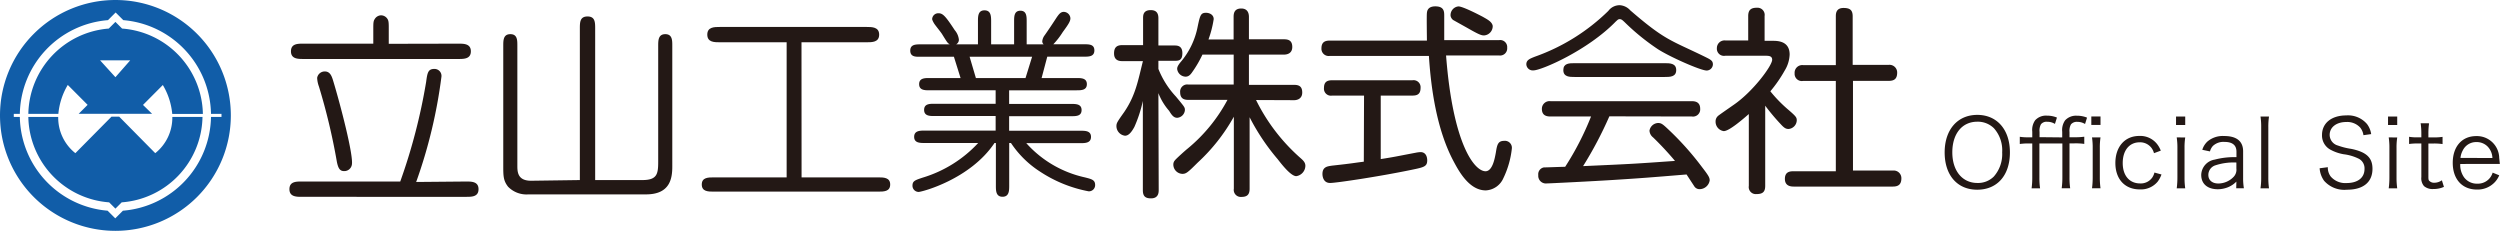
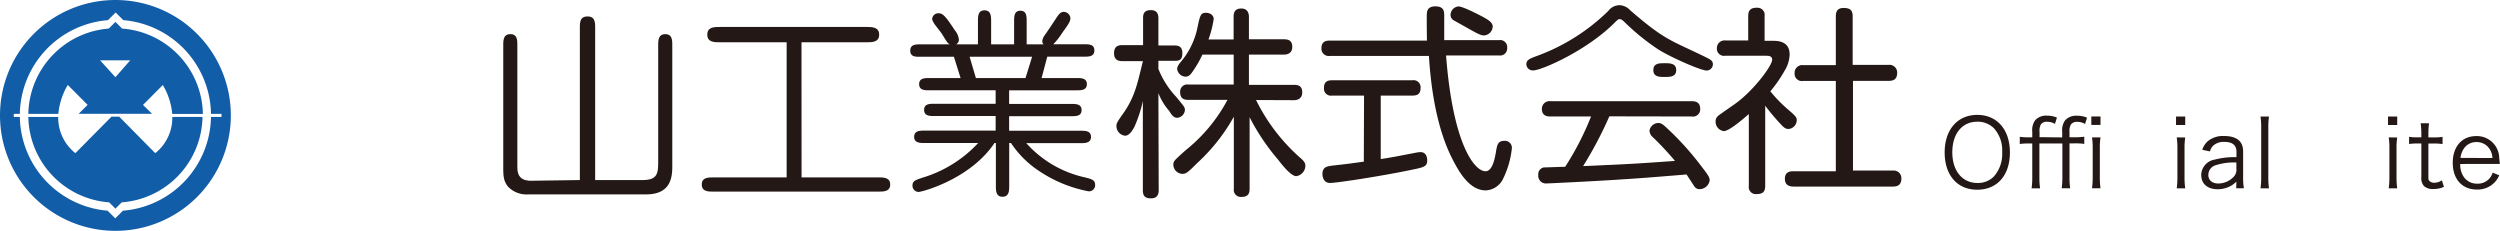
<svg xmlns="http://www.w3.org/2000/svg" viewBox="0 0 326.42 30.14">
  <defs>
    <style>.cls-1{fill:#231815;}.cls-2,.cls-3{fill:#115da8;}.cls-3{fill-rule:evenodd;}</style>
  </defs>
  <title>アセット 2</title>
  <g id="レイヤー_2" data-name="レイヤー 2">
    <g id="レイヤー_1-2" data-name="レイヤー 1">
      <path class="cls-1" d="M262.43,19.9c0,3-1.66,4.87-4.27,4.87s-4.25-1.9-4.25-4.87S255.59,15,258.17,15,262.43,16.93,262.43,19.9Zm-2.11,3.16a4.41,4.41,0,0,0,1.1-3.16,4.33,4.33,0,0,0-1.08-3.16,3,3,0,0,0-2.16-.85c-2,0-3.27,1.58-3.27,4s1.31,4,3.28,4A2.92,2.92,0,0,0,260.32,23.06Z" />
      <path class="cls-1" d="M269.26,17.94v-.73a2.19,2.19,0,0,1,.38-1.5,1.93,1.93,0,0,1,1.55-.6,3.38,3.38,0,0,1,1.31.25l-.26.83a1.89,1.89,0,0,0-1-.28,1,1,0,0,0-.84.33,1.77,1.77,0,0,0-.19,1v.68h.62a8.64,8.64,0,0,0,1.31-.07v.94a7.88,7.88,0,0,0-1.31-.07h-.62v4.48a9.21,9.21,0,0,0,.09,1.38h-1.11a10,10,0,0,0,.09-1.39V18.73h-3v4.48a9.21,9.21,0,0,0,.09,1.38h-1.11a10,10,0,0,0,.09-1.39V18.73h-.51a8,8,0,0,0-1.12.07v-.94a7,7,0,0,0,1.12.07h.51v-.73a2.18,2.18,0,0,1,.38-1.5,1.91,1.91,0,0,1,1.55-.6,3.36,3.36,0,0,1,1.29.25l-.26.83a1.86,1.86,0,0,0-1-.28.93.93,0,0,0-.83.33,1.77,1.77,0,0,0-.18,1v.68Zm5-2.73v1.1h-1.2v-1.1Zm0,2.73a8.84,8.84,0,0,0-.09,1.39v3.86a9.72,9.72,0,0,0,.09,1.39h-1.11a10.71,10.71,0,0,0,.09-1.39V19.33a9.05,9.05,0,0,0-.09-1.39Z" />
-       <path class="cls-1" d="M281.24,20a1.86,1.86,0,0,0-1.86-1.42c-1.36,0-2.22,1.06-2.22,2.71s.89,2.66,2.27,2.66a1.82,1.82,0,0,0,1.6-.79,2,2,0,0,0,.27-.63l.92.25a3.39,3.39,0,0,1-.51.95,2.84,2.84,0,0,1-2.33,1c-1.94,0-3.18-1.34-3.18-3.45s1.23-3.53,3.12-3.53a2.79,2.79,0,0,1,2.38,1.13,3.33,3.33,0,0,1,.43.79Z" />
      <path class="cls-1" d="M285.32,15.22v1.1h-1.2v-1.1Zm0,2.73a8.78,8.78,0,0,0-.09,1.39v3.86a9.65,9.65,0,0,0,.09,1.39h-1.11a10.71,10.71,0,0,0,.09-1.39V19.33a9.05,9.05,0,0,0-.09-1.39Z" />
      <path class="cls-1" d="M292,23.71a3.21,3.21,0,0,1-1.13.75,3.64,3.64,0,0,1-1.28.25c-1.36,0-2.18-.7-2.18-1.87a2.08,2.08,0,0,1,1.76-2,10.06,10.06,0,0,1,2.84-.32v-.72c0-.84-.53-1.27-1.55-1.27a2,2,0,0,0-1.53.53,1.74,1.74,0,0,0-.38.71l-1-.21a2.45,2.45,0,0,1,.69-1.1,3.1,3.1,0,0,1,2.17-.7c1.63,0,2.47.69,2.47,2v3.46a7.91,7.91,0,0,0,.1,1.36h-1Zm0-2.49a7.61,7.61,0,0,0-2.72.36,1.31,1.31,0,0,0-.94,1.27c0,.68.51,1.11,1.31,1.11a2.79,2.79,0,0,0,2-.88A1.34,1.34,0,0,0,292,22Z" />
      <path class="cls-1" d="M296.26,15.22a9,9,0,0,0-.09,1.39v6.6a9.78,9.78,0,0,0,.09,1.38h-1.11a9.32,9.32,0,0,0,.09-1.38V16.6a8.9,8.9,0,0,0-.09-1.38Z" />
-       <path class="cls-1" d="M308.59,17.65a2,2,0,0,0-.43-1,2.29,2.29,0,0,0-1.82-.72c-1.27,0-2.16.68-2.16,1.68A1.45,1.45,0,0,0,305.25,19a9,9,0,0,0,1.76.44c2,.42,2.76,1.17,2.76,2.6,0,1.74-1.2,2.73-3.32,2.73a3.52,3.52,0,0,1-3-1.17,3.18,3.18,0,0,1-.58-1.63l1.07-.14a1.92,1.92,0,0,0,.38,1.22,2.5,2.5,0,0,0,2.06.85c1.47,0,2.35-.69,2.35-1.84a1.41,1.41,0,0,0-.72-1.32,6.07,6.07,0,0,0-2-.6,5.58,5.58,0,0,1-1.68-.57,2.1,2.1,0,0,1-1.15-1.95c0-1.55,1.25-2.55,3.16-2.55a3.25,3.25,0,0,1,2.72,1.13,2.85,2.85,0,0,1,.54,1.31Z" />
      <path class="cls-1" d="M313,15.22v1.1h-1.2v-1.1Zm0,2.73a8.84,8.84,0,0,0-.09,1.39v3.86a9.72,9.72,0,0,0,.09,1.39h-1.11a10.63,10.63,0,0,0,.09-1.39V19.33a9,9,0,0,0-.09-1.39Z" />
      <path class="cls-1" d="M317.16,16.1a8.93,8.93,0,0,0-.09,1.37v.47h.59a7.54,7.54,0,0,0,1.26-.07v.94a7.42,7.42,0,0,0-1.26-.07h-.59V23c0,.36,0,.54.16.65a.84.84,0,0,0,.6.21,1.71,1.71,0,0,0,1-.32l.27.86a3.31,3.31,0,0,1-1.39.28,1.69,1.69,0,0,1-1.21-.38,1.56,1.56,0,0,1-.35-1.18V18.73h-.49a8.25,8.25,0,0,0-1.11.07v-.94a5.56,5.56,0,0,0,1.11.07h.49v-.47a9.31,9.31,0,0,0-.09-1.37Z" />
      <path class="cls-1" d="M321.23,21.41a2.79,2.79,0,0,0,.49,1.73,2.06,2.06,0,0,0,1.74.84,2,2,0,0,0,2-1.44l.86.35a2.94,2.94,0,0,1-.68,1,3.08,3.08,0,0,1-2.23.86c-1.94,0-3.16-1.36-3.16-3.49s1.21-3.49,3.06-3.49a2.91,2.91,0,0,1,3,2.68c0,.14.06.62.09.95Zm4.2-.78a2.25,2.25,0,0,0-.65-1.52,2,2,0,0,0-1.46-.56,1.93,1.93,0,0,0-1.75,1.07,2.59,2.59,0,0,0-.31,1Z" />
-       <path class="cls-1" d="M60.86,23.7c.71,0,1.62,0,1.62,1s-.88,1-1.62,1H39.41c-.71,0-1.62,0-1.62-1s.88-1,1.62-1H52.26a74.92,74.92,0,0,0,3.38-13C55.8,9.5,55.89,9,56.71,9a.91.91,0,0,1,.93,1,65.06,65.06,0,0,1-3.3,13.76Zm-1-18c.69,0,1.62,0,1.62,1s-.91,1-1.62,1H39.61c-.71,0-1.62,0-1.62-1s.88-1,1.62-1h9.13V3.84c0-.74,0-1.07.17-1.32A1,1,0,0,1,49.75,2a1,1,0,0,1,.85.49c.16.25.16.58.16,1.32V5.72ZM44.92,22.34c-.55,0-.77-.38-.94-1.24a81.69,81.69,0,0,0-2.34-9.81,3.65,3.65,0,0,1-.23-1.12,1,1,0,0,1,1-.84c.68,0,.9.58,1.1,1.25.91,3,2.68,9.75,2.43,10.94A1,1,0,0,1,44.92,22.34Z" />
      <path class="cls-1" d="M75.71,23.51V3.77c0-.85,0-1.62,1-1.62s1,.77,1,1.62V23.51h6.17c1.92,0,2.06-.8,2.06-2.39V6c0-.71,0-1.54.93-1.54s.91.85.91,1.54V21.75c0,1.56-.3,3.63-3.43,3.63H69a3.36,3.36,0,0,1-2.66-1c-.63-.8-.63-1.43-.63-2.75V6c0-.74,0-1.54.93-1.54s.91.82.91,1.54v15.6c0,.8,0,2,1.79,2Z" />
      <path class="cls-1" d="M104.66,23.16h10c.69,0,1.57,0,1.57.93s-.85.93-1.57.93H93.19c-.71,0-1.56,0-1.56-.93s.85-.93,1.56-.93h9.52V5.52H94c-.74,0-1.65,0-1.65-1s.91-1,1.65-1h19.14c.71,0,1.65,0,1.65,1s-.91,1-1.65,1h-8.49Z" />
      <path class="cls-1" d="M136,10.19h4.57c.59,0,1.34,0,1.34.8s-.75.8-1.34.8h-8.81v1.78h8.12c.59,0,1.34,0,1.34.8s-.72.8-1.34.8h-8.12v1.9h9.33c.59,0,1.36,0,1.36.8s-.75.82-1.36.82H134a14.43,14.43,0,0,0,7.65,4.47c.9.23,1.34.33,1.34,1a.81.81,0,0,1-.85.82,17.34,17.34,0,0,1-6.34-2.57A12.92,12.92,0,0,1,132,18.67h-.23v5.56c0,.64,0,1.46-.87,1.46s-.87-.8-.87-1.46V18.67h-.18c-3.16,4.73-9.48,6.39-9.91,6.39a.81.81,0,0,1-.8-.82c0-.62.36-.72,1.34-1.05a16.29,16.29,0,0,0,7.24-4.52h-7c-.59,0-1.36,0-1.36-.8s.74-.82,1.36-.82H130v-1.9H122c-.59,0-1.34,0-1.34-.8s.72-.8,1.34-.8H130V11.79h-8.65c-.59,0-1.34,0-1.34-.8s.74-.8,1.34-.8h4.07l-.87-2.78H120c-.46,0-1.15,0-1.15-.8s.69-.82,1.36-.82H124c-.28-.18-.28-.18-.95-1.26-.15-.28-.92-1.2-1.08-1.46s-.26-.49-.26-.59a.8.8,0,0,1,.82-.75c.56,0,.9.33,2.13,2.21a2.27,2.27,0,0,1,.54,1.23.68.68,0,0,1-.36.62h2.85v-3c0-.64,0-1.44.85-1.44s.87.77.87,1.44v3h3v-3c0-.62,0-1.39.82-1.39s.82.77.82,1.39v3h2.22a.5.5,0,0,1-.18-.44,1.57,1.57,0,0,1,.33-.77c.54-.77,1.05-1.54,1.57-2.34.23-.31.46-.69.9-.69a.89.89,0,0,1,.87.82c0,.36-.15.67-1,1.82a9.81,9.81,0,0,1-1.23,1.59h4c.67,0,1.36,0,1.36.8s-.69.82-1.36.82h-4.79Zm-1.24-2.78H126.6l.82,2.78h6.48Z" />
      <path class="cls-1" d="M151.29,24.83c0,.34-.05,1.07-1,1.07-.73,0-1.07-.26-1.07-1.07V13.18a17.27,17.27,0,0,1-1.11,3.4c-.36.65-.73,1.14-1.22,1.14a1.27,1.27,0,0,1-1.12-1.25c0-.39.1-.55,1-1.82,1.51-2.21,1.81-4.1,2.46-6.67h-2.68c-.28,0-1.09,0-1.09-1,0-.78.34-1.09,1.09-1.09h2.7V2.38c0-.36,0-1.06,1-1.06.75,0,1,.42,1,1.06V5.94h2.13c.36,0,1,.05,1,1s-.47,1-1,1h-2.13V9a11.45,11.45,0,0,0,2.29,3.61c1.14,1.38,1.17,1.4,1.17,1.77a1.09,1.09,0,0,1-1,1c-.44,0-.7-.31-1.06-.91a7.75,7.75,0,0,1-1.4-2.31Z" />
      <path class="cls-1" d="M195.72,5.24a.92.92,0,0,1,1.07,1,.93.93,0,0,1-1.07,1h-6.91c.9,11.7,3.74,15.12,5.15,15.12.93,0,1.22-1.74,1.35-2.44.16-1,.26-1.53,1.09-1.53a.91.91,0,0,1,1,1,11.8,11.8,0,0,1-1.12,3.9A2.65,2.65,0,0,1,194,24.86c-2.18,0-3.53-2.52-4.23-3.84-2.21-4.16-2.94-9.59-3.2-13.72H173.63a.94.94,0,0,1-1.09-1c0-.88.57-1,1.09-1h12.68c0-.52-.05-3.3,0-3.61.05-.7.6-.86,1.09-.86,1.17,0,1.17.7,1.17,1.25V5.24ZM178.1,12.48h-4.16a.91.91,0,0,1-1.07-1c0-.81.44-1,1.07-1h10.47a.92.92,0,0,1,1.07,1c0,.86-.49,1-1.07,1h-4.13v8.29c1.69-.26,2-.34,4.57-.83a4.27,4.27,0,0,1,.62-.08c.83,0,.88.86.88,1.07,0,.83-.44.91-2.08,1.25-4.24.88-9.82,1.71-10.6,1.71-1,0-1-1.09-1-1.17,0-.94.65-1,1.22-1.09,2.83-.31,2.75-.34,4.18-.52Zm15.6-10.23c.69.38,1.11.66,1.2,1.12a1.21,1.21,0,0,1-1,1.24c-.41.08-.84-.12-2.38-1l-1.79-1a.9.9,0,0,1-.33-.53,1.14,1.14,0,0,1,1-1.24C190.89.79,193,1.87,193.71,2.25Z" />
      <path class="cls-1" d="M210.13,15.19a50,50,0,0,1-3.43,6.5c6.47-.29,6.49-.29,12-.68a40.47,40.47,0,0,0-2.86-3.07,1.2,1.2,0,0,1-.47-.88,1.19,1.19,0,0,1,1.12-1c.47,0,.65.18,1.66,1.14a38.12,38.12,0,0,1,4.08,4.62c.88,1.14,1,1.38,1,1.74a1.35,1.35,0,0,1-1.32,1.14.81.81,0,0,1-.7-.39l-1-1.53c-4.73.39-6,.49-9.33.7-2.75.18-8.6.47-8.91.47a1,1,0,0,1-1.12-1.09.9.9,0,0,1,.73-1c.29,0,2.34-.08,2.78-.08a37.45,37.45,0,0,0,3.38-6.57h-5.3c-.52,0-1.12-.13-1.12-1a1,1,0,0,1,1.12-1h18.43c.47,0,1.12.1,1.12,1a.94.94,0,0,1-1.09,1Z" />
      <path class="cls-1" d="M231.44,5.33c.62,0,2.23,0,2.23,1.79a4.29,4.29,0,0,1-.65,2.1,17.27,17.27,0,0,1-1.87,2.7,17.82,17.82,0,0,0,2.36,2.42c1,.86,1.09,1,1.09,1.38a1.17,1.17,0,0,1-1.07,1.12c-.34,0-.57-.13-1-.6a27.38,27.38,0,0,1-2.05-2.44V24.27c0,.81-.36,1.07-1.14,1.07a.92.92,0,0,1-1-1.07V14.89c-.78.68-2.57,2.23-3.27,2.23A1.24,1.24,0,0,1,224,15.87a.94.94,0,0,1,.34-.75c.1-.1,1.77-1.25,2.05-1.45,2.49-1.71,5-5.09,5-5.87,0-.52-.49-.52-.91-.52h-5.22a.93.93,0,0,1-1.09-1,1,1,0,0,1,1.09-1h3V2.1c0-.83.39-1.09,1.14-1.09a.94.94,0,0,1,1,1.09V5.33Zm15.15,3.14a1,1,0,0,1,1.12,1c0,.81-.36,1.09-1.12,1.09h-4.65V22.27h5.2a1,1,0,0,1,1.12,1c0,.78-.36,1.09-1.12,1.09H234.24c-.31,0-1.19,0-1.19-1s.75-1,1.19-1h5.46V10.57h-4.29a.94.94,0,0,1-1.09-1,1,1,0,0,1,1.09-1.07h4.29V2.13c0-.39.05-1.09,1-1.09.83,0,1.2.26,1.2,1.09V8.47Z" />
      <path class="cls-1" d="M164,13.06a24.45,24.45,0,0,0,5.82,7.59c.39.34.62.6.62,1A1.39,1.39,0,0,1,169.25,23c-.68,0-1.82-1.43-2.42-2.21a28.21,28.21,0,0,1-3.67-5.48v9.33c0,.75-.31,1.07-1.06,1.07a.92.92,0,0,1-1-1.07V15.24a24,24,0,0,1-4.73,6c-1.3,1.3-1.51,1.46-2,1.46a1.22,1.22,0,0,1-1.17-1.22.79.79,0,0,1,.21-.55c.1-.16,1.4-1.33,1.66-1.53a21.09,21.09,0,0,0,5.2-6.36h-5.09c-.47,0-1.09-.08-1.09-1a.93.93,0,0,1,1.09-1h5.9V7.13H157a14.62,14.62,0,0,1-1.35,2.31c-.28.42-.54.57-.86.57a1.14,1.14,0,0,1-1.09-1c0-.21.05-.39.39-.83a10.09,10.09,0,0,0,2.29-4.72c.31-1.45.39-1.79,1.09-1.79.42,0,1,.23,1,.83a13.86,13.86,0,0,1-.68,2.65h3.28V2.2c0-.47.1-1.09,1-1.09s1,.73,1,1.09V5.13h4.57c.55,0,1.09.13,1.09,1s-.7,1-1.09,1h-4.57v3.95h5.9c.65,0,1.06.21,1.06,1s-.62,1-1.06,1Z" />
      <path class="cls-1" d="M212.86,1.35c4.56,3.94,5.25,3.87,9.62,6,.89.44,1.17.56,1.17,1.07a.83.83,0,0,1-.81.79c-.79,0-4.81-1.78-6.39-2.8a29.57,29.57,0,0,1-4.35-3.54c-.23-.21-.38-.37-.61-.37s-.3.12-.51.3c-3.69,3.8-9.75,6.39-10.75,6.39a.84.84,0,0,1-.94-.79c0-.58.48-.74,1.12-1A26.1,26.1,0,0,0,210,1.42a1.84,1.84,0,0,1,1.5-.74A2,2,0,0,1,212.86,1.35Z" />
-       <path class="cls-1" d="M217.35,8.25c.66,0,1.51,0,1.51.9s-.82.9-1.51.9H205.6c-.66,0-1.48,0-1.48-.9s.79-.9,1.48-.9Z" />
+       <path class="cls-1" d="M217.35,8.25c.66,0,1.51,0,1.51.9s-.82.9-1.51.9c-.66,0-1.48,0-1.48-.9s.79-.9,1.48-.9Z" />
      <path class="cls-2" d="M15.07,0A15.07,15.07,0,1,0,30.14,15.07,15.07,15.07,0,0,0,15.07,0ZM27.55,15.27a12.5,12.5,0,0,1-11.5,12.24l-1,1-1-1A12.5,12.5,0,0,1,2.59,15.27H1.8v-.4h.79A12.5,12.5,0,0,1,14.1,2.63l1-1,1,1A12.5,12.5,0,0,1,27.55,14.87h1.37v.4Z" />
      <path class="cls-3" d="M26.44,15.27H22.5A5.92,5.92,0,0,1,20.27,20l-4.71-4.77h-1L9.84,20A5.92,5.92,0,0,1,7.6,15.27H3.7A11.39,11.39,0,0,0,14.25,26.42l.82.82.82-.82A11.39,11.39,0,0,0,26.44,15.27Z" />
      <path class="cls-3" d="M15.94,3.73l-.87-.87-.87.87A11.39,11.39,0,0,0,3.7,14.87H7.62a8.94,8.94,0,0,1,1.23-3.78l2.59,2.6-1.17,1.17h9.59L18.67,13.7l2.59-2.6a8.94,8.94,0,0,1,1.23,3.78h4A11.39,11.39,0,0,0,15.94,3.73Zm-.87,6.35-2-2.2H17Z" />
    </g>
  </g>
</svg>